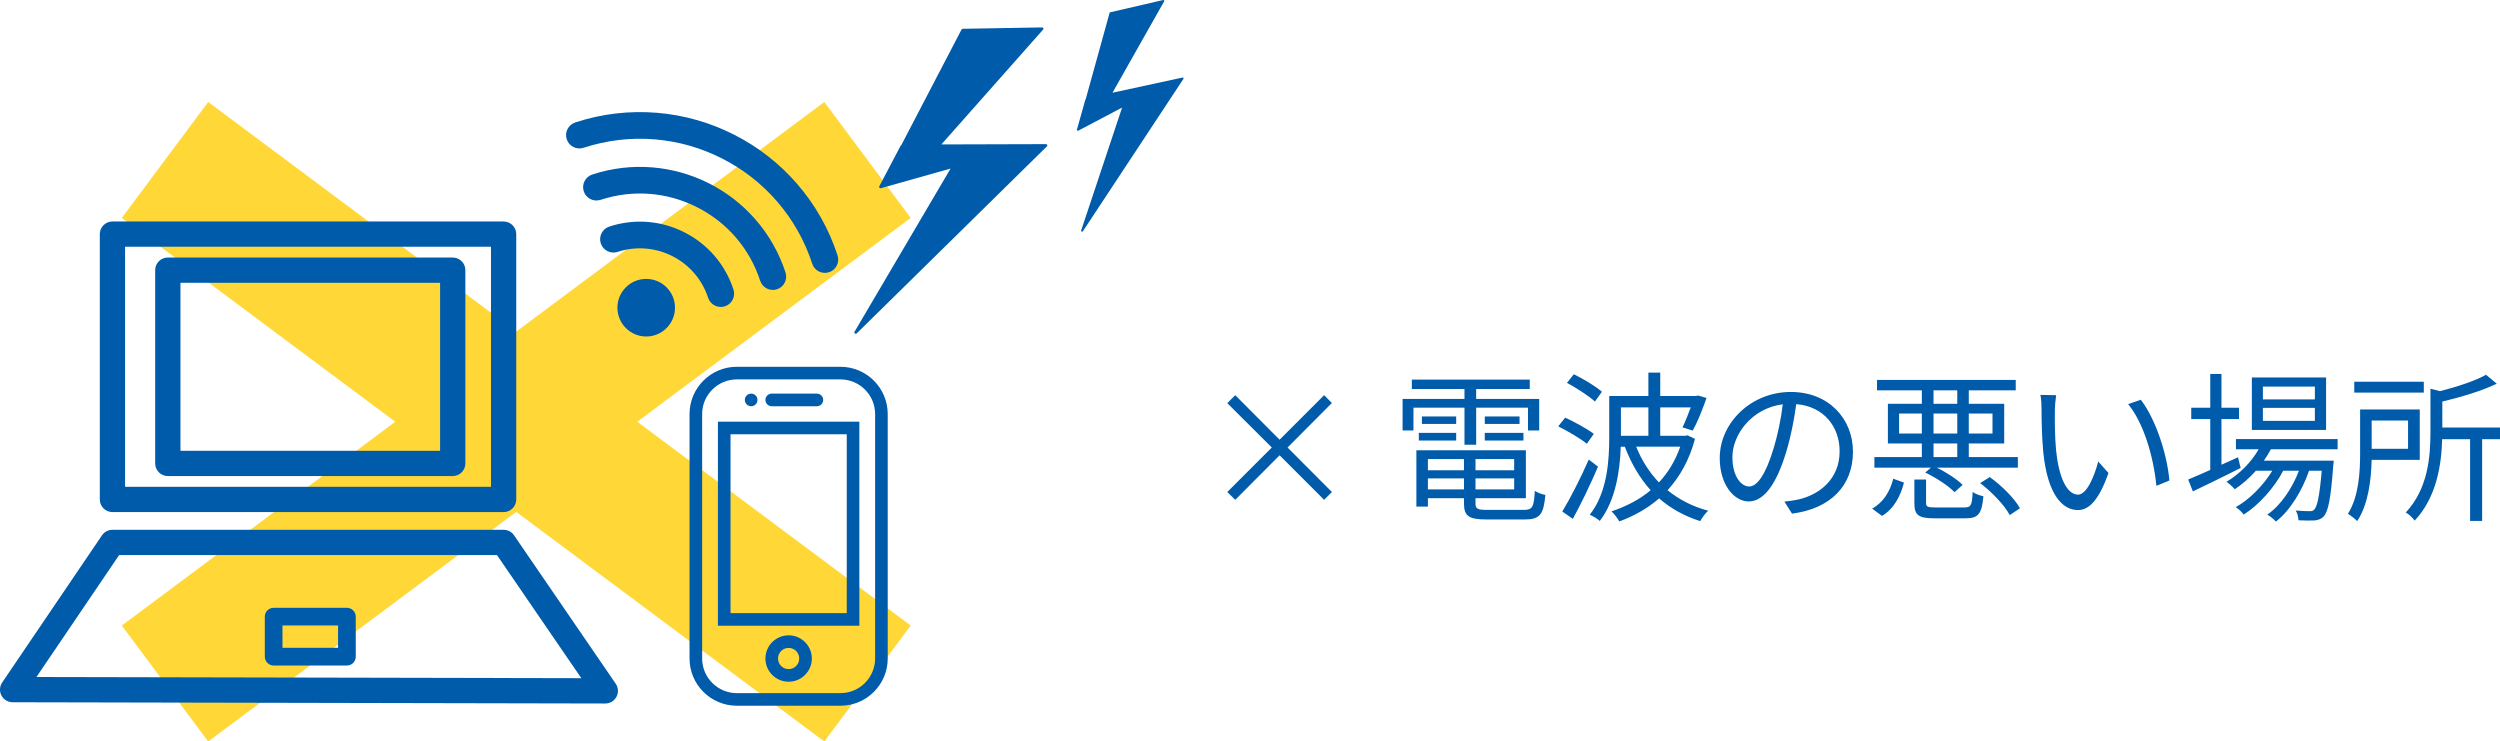
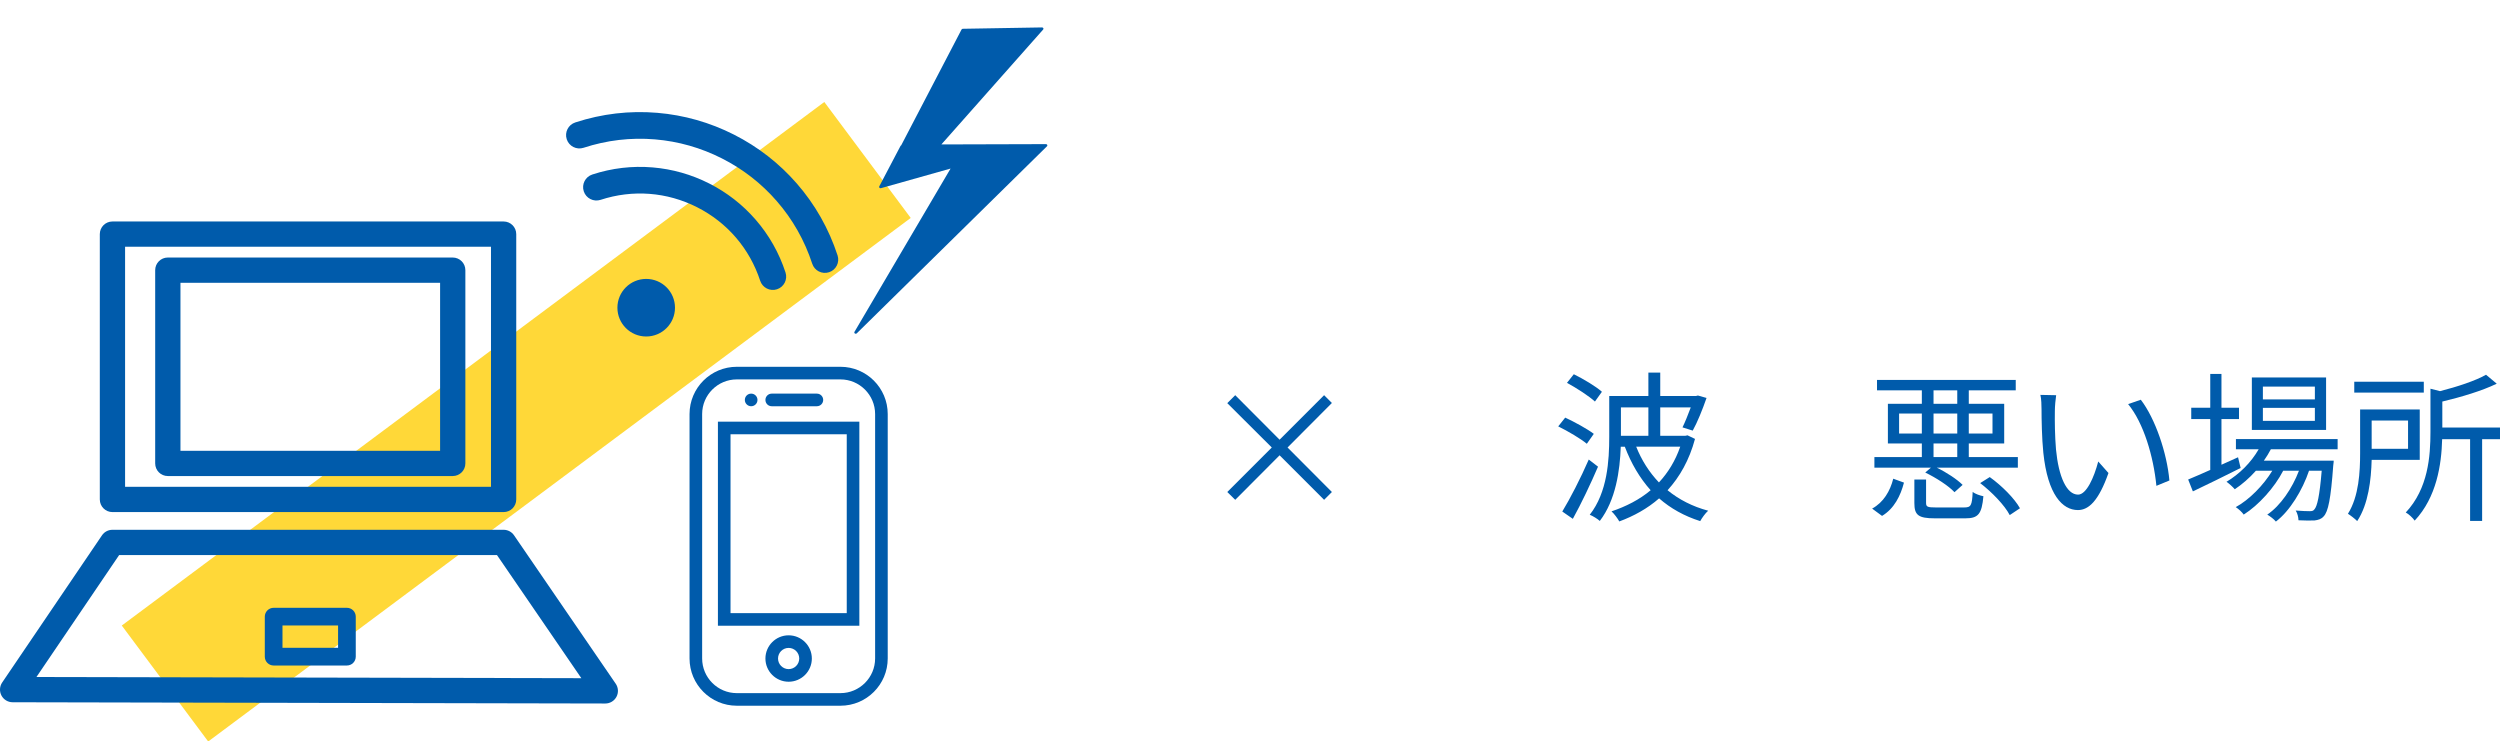
<svg xmlns="http://www.w3.org/2000/svg" width="246.316" height="73.057" viewBox="0 0 246.316 73.057">
  <g isolation="isolate">
    <g id="_レイヤー_1" data-name="レイヤー 1">
      <g mix-blend-mode="multiply">
-         <rect x="43.741" y="-1.61" width="14.248" height="86.325" transform="translate(-12.848 57.507) rotate(-53.305)" fill="#ffd838" stroke-width="0" />
        <rect x="43.741" y="-1.61" width="14.248" height="86.325" transform="translate(47.941 107.167) rotate(-126.695)" fill="#ffd838" stroke-width="0" />
      </g>
      <g>
        <path d="M121.703,49.245l-.784-.769,4.386-4.386-4.386-4.37.784-.784,4.37,4.386,4.386-4.386.768.769-4.369,4.386,4.369,4.386-.768.769-4.386-4.386-4.37,4.386Z" fill="#005bab" stroke-width="0" />
-         <path d="M144.288,40.169h-5.025v2.241h-1.072v-3.105h6.098v-.977h-5.186v-.928h11.62v.928h-5.282v.977h6.211v3.105h-1.104v-2.241h-5.106v3.649h-1.152v-3.649ZM150.131,50.238c.849,0,1.009-.272,1.088-1.873.272.177.705.337,1.041.4-.176,1.937-.544,2.417-2.049,2.417h-3.682c-1.793,0-2.289-.304-2.289-1.584v-.513h-3.554v.832h-1.136v-5.554h10.788v4.722h-4.962v.513c0,.544.192.64,1.2.64h3.554ZM139.791,42.651h3.681v.752h-3.681v-.752ZM143.472,41.77h-3.377v-.735h3.377v.735ZM140.686,45.228v1.104h3.554v-1.104h-3.554ZM144.24,48.221v-1.089h-3.554v1.089h3.554ZM149.186,45.228h-3.81v1.104h3.81v-1.104ZM149.186,48.221v-1.089h-3.81v1.089h3.81ZM149.715,41.035v.735h-3.426v-.735h3.426ZM146.289,42.651h3.81v.752h-3.81v-.752Z" fill="#005bab" stroke-width="0" />
        <path d="M156.343,43.723c-.592-.496-1.841-1.232-2.817-1.713l.688-.864c.929.433,2.193,1.121,2.817,1.601l-.688.977ZM157.447,45.98c-.721,1.681-1.665,3.666-2.481,5.139l-1.04-.721c.752-1.232,1.825-3.313,2.609-5.122l.912.704ZM157.143,39.562c-.593-.545-1.81-1.329-2.754-1.841l.673-.849c.944.464,2.177,1.2,2.769,1.729l-.688.961ZM167.003,43.243c-.56,2.081-1.505,3.746-2.705,5.059,1.121.912,2.449,1.601,4.002,2.017-.288.256-.608.704-.784,1.024-1.569-.496-2.913-1.248-4.05-2.241-1.152,1.009-2.497,1.745-3.922,2.273-.16-.288-.512-.769-.769-.992,1.425-.48,2.754-1.152,3.858-2.081-1.073-1.2-1.921-2.642-2.546-4.29h-.399c-.08,2.354-.496,5.267-2.065,7.315-.208-.192-.688-.496-.992-.608,1.745-2.209,1.921-5.362,1.921-7.684v-4.018h3.857v-2.305h1.169v2.305h3.521l.191-.048.849.24c-.4,1.152-.912,2.417-1.36,3.217l-1.009-.319c.256-.513.544-1.249.816-1.969h-3.009v2.801h2.465l.224-.048.736.352ZM159.704,40.138v2.801h2.705v-2.801h-2.705ZM161.209,44.011c.528,1.329,1.28,2.513,2.24,3.521.896-.96,1.617-2.129,2.098-3.521h-4.338Z" fill="#005bab" stroke-width="0" />
-         <path d="M176.562,50.606l-.752-1.185c.512-.048,1.008-.128,1.376-.208,2.049-.464,4.065-1.984,4.065-4.754,0-2.417-1.552-4.418-4.273-4.642-.208,1.488-.512,3.121-.96,4.609-.977,3.298-2.241,4.979-3.729,4.979-1.425,0-2.85-1.633-2.85-4.273,0-3.474,3.09-6.515,6.995-6.515,3.745,0,6.13,2.641,6.13,5.89,0,3.361-2.208,5.603-6.002,6.099ZM172.337,47.933c.752,0,1.601-1.072,2.417-3.777.4-1.329.72-2.85.896-4.322-3.073.385-4.962,3.01-4.962,5.187,0,2.017.928,2.913,1.648,2.913Z" fill="#005bab" stroke-width="0" />
        <path d="M184.454,50.11c1.12-.608,1.776-1.729,2.081-2.945l1.056.385c-.336,1.296-.96,2.561-2.16,3.281l-.977-.721ZM190.248,46.077h-5.57v-1.041h4.674v-1.345h-3.345v-3.905h3.345v-1.328h-4.417v-1.024h13.669v1.024h-4.626v1.328h3.489v3.905h-3.489v1.345h4.834v1.041h-7.987c.961.464,2.001,1.152,2.545,1.696l-.8.721c-.576-.625-1.825-1.425-2.881-1.938l.56-.479ZM189.351,42.715v-1.97h-2.24v1.97h2.24ZM193.529,49.997c.656,0,.769-.176.833-1.536.239.208.736.368,1.056.432-.159,1.761-.512,2.177-1.776,2.177h-2.993c-1.648,0-2.033-.319-2.033-1.504v-2.321h1.153v2.305c0,.385.144.448.96.448h2.801ZM190.504,39.786h2.338v-1.328h-2.338v1.328ZM192.842,40.745h-2.338v1.97h2.338v-1.97ZM190.504,45.036h2.338v-1.345h-2.338v1.345ZM193.977,40.745v1.97h2.337v-1.97h-2.337ZM196.043,47.004c1.185.849,2.433,2.097,2.977,3.073l-1.008.673c-.496-.961-1.745-2.257-2.913-3.153l.944-.593Z" fill="#005bab" stroke-width="0" />
        <path d="M202.458,40.49c-.016,1.009,0,2.465.112,3.794.256,2.673,1.04,4.449,2.177,4.449.816,0,1.568-1.664,1.985-3.265l1.008,1.136c-.96,2.722-1.937,3.65-3.009,3.65-1.521,0-2.978-1.505-3.409-5.65-.145-1.393-.177-3.346-.177-4.274,0-.368-.016-1.04-.112-1.424l1.553.031c-.063.385-.128,1.137-.128,1.553ZM213.743,47.34l-1.281.528c-.288-2.896-1.248-6.178-2.785-8.051l1.249-.433c1.425,1.857,2.577,5.25,2.817,7.955Z" fill="#005bab" stroke-width="0" />
        <path d="M220.762,46.108c-1.617.816-3.361,1.665-4.706,2.306l-.464-1.169c.608-.256,1.36-.576,2.177-.944v-5.01h-1.873v-1.121h1.873v-3.329h1.104v3.329h1.729v1.121h-1.729v4.498l1.633-.736.256,1.056ZM223.739,44.267c-.209.385-.433.769-.688,1.121h6.883s-.017.32-.048.479c-.24,3.298-.497,4.546-.945,5.011-.239.271-.527.352-.896.4-.353.016-.944.016-1.585-.017,0-.288-.112-.72-.272-.96.593.048,1.121.063,1.361.063.224,0,.367-.016.479-.176.272-.288.513-1.297.721-3.81h-1.249c-.64,1.904-1.889,3.97-3.265,5.01-.192-.24-.561-.512-.849-.688,1.297-.864,2.465-2.593,3.121-4.321h-1.553c-.848,1.648-2.417,3.394-3.89,4.321-.176-.256-.496-.544-.784-.736,1.329-.72,2.737-2.16,3.602-3.585h-1.616c-.641.721-1.361,1.345-2.081,1.825-.16-.192-.576-.577-.816-.736,1.265-.753,2.417-1.89,3.169-3.202h-2.24v-1.008h10.02v1.008h-6.578ZM229.181,42.363h-7.314v-5.17h7.314v5.17ZM228.076,38.089h-5.122v1.265h5.122v-1.265ZM228.076,40.186h-5.122v1.28h5.122v-1.28Z" fill="#005bab" stroke-width="0" />
        <path d="M233.671,45.308c-.048,1.937-.32,4.369-1.425,6.034-.176-.192-.672-.576-.912-.721,1.088-1.729,1.2-4.161,1.2-5.97v-4.306h5.875v4.962h-4.738ZM238.808,38.681h-6.851v-1.072h6.851v1.072ZM233.671,41.434v2.785h3.585v-2.785h-3.585ZM246.316,43.275h-1.761v8.052h-1.185v-8.052h-2.754c-.063,2.497-.544,5.715-2.705,8.02-.176-.256-.592-.656-.88-.801,2.209-2.353,2.433-5.538,2.433-7.955v-4.241l.944.24c1.697-.433,3.49-1.024,4.53-1.617l1.057.881c-1.44.704-3.489,1.312-5.362,1.761v2.561h5.683v1.152Z" fill="#005bab" stroke-width="0" />
      </g>
      <g>
        <circle cx="63.668" cy="30.317" r="2.837" fill="#005bab" stroke-width="0" />
        <path d="M80.68,26.747c-.3-.152-.541-.418-.654-.763-.75-2.292-1.926-4.369-3.496-6.172-1.516-1.742-3.335-3.157-5.405-4.206-2.07-1.049-4.286-1.68-6.587-1.873-2.382-.2-4.752.078-7.044.828-.689.225-1.431-.15-1.656-.84s.15-1.431.84-1.656c2.628-.86,5.347-1.179,8.081-.949,2.64.222,5.182.945,7.555,2.148,2.373,1.203,4.458,2.826,6.198,4.824,1.801,2.069,3.151,4.451,4.011,7.079.225.689-.15,1.431-.84,1.656-.345.113-.702.075-1.002-.077Z" fill="#005bab" stroke-width="0" />
        <path d="M75.552,28.425c-.3-.152-.541-.418-.654-.763-1.035-3.165-3.241-5.737-6.212-7.243s-6.349-1.765-9.514-.729c-.689.225-1.431-.15-1.656-.84s.15-1.431.84-1.656c1.936-.633,3.939-.869,5.953-.699,1.945.164,3.817.696,5.565,1.582,1.748.886,3.284,2.082,4.565,3.554,1.327,1.524,2.321,3.279,2.955,5.215.225.689-.15,1.431-.84,1.656-.345.113-.702.075-1.002-.077Z" fill="#005bab" stroke-width="0" />
-         <path d="M70.423,30.103c-.3-.152-.541-.418-.654-.763-1.212-3.706-5.214-5.734-8.92-4.522-.689.225-1.431-.15-1.656-.84-.225-.689.15-1.431.84-1.656,2.462-.805,5.09-.604,7.4.567,2.31,1.171,4.026,3.172,4.832,5.634.225.689-.15,1.431-.84,1.656-.345.113-.702.075-1.002-.077Z" fill="#005bab" stroke-width="0" />
      </g>
      <path d="M82.806,37.381c1.884,0,3.416,1.532,3.416,3.416v24.078c0,1.884-1.532,3.416-3.416,3.416h-10.21c-1.884,0-3.416-1.532-3.416-3.416v-24.078c0-1.884,1.532-3.416,3.416-3.416h10.21M82.806,36.138h-10.21c-2.573,0-4.658,2.086-4.658,4.658v24.078c0,2.573,2.086,4.658,4.658,4.658h10.21c2.573,0,4.658-2.086,4.658-4.658v-24.078c0-2.573-2.086-4.658-4.658-4.658h0ZM84.669,61.652h-13.935v-20.107h13.935v20.107ZM71.976,60.409h11.451v-17.622h-11.451v17.622ZM81.106,39.404c0-.343-.278-.621-.621-.621h-4.45c-.343,0-.621.278-.621.621s.278.621.621.621h4.45c.343,0,.621-.278.621-.621ZM74.632,39.404c0-.343-.278-.621-.621-.621h-.006c-.343,0-.618.278-.618.621s.281.621.624.621.621-.278.621-.621ZM77.701,67.169c-1.261,0-2.287-1.026-2.287-2.287s1.026-2.287,2.287-2.287,2.287,1.026,2.287,2.287-1.026,2.287-2.287,2.287ZM77.701,63.836c-.576,0-1.045.469-1.045,1.045s.469,1.045,1.045,1.045,1.045-.469,1.045-1.045-.469-1.045-1.045-1.045Z" fill="#005bab" stroke-width="0" />
      <path d="M49.62,50.454H11.079c-.687,0-1.245-.557-1.245-1.245v-26.142c0-.688.557-1.245,1.245-1.245h38.54c.687,0,1.245.557,1.245,1.245v26.142c0,.688-.557,1.245-1.245,1.245ZM12.324,47.964h36.051v-23.652H12.324v23.652ZM44.606,46.903h-28.071c-.687,0-1.245-.557-1.245-1.245v-19.04c0-.687.557-1.245,1.245-1.245h28.071c.687,0,1.245.557,1.245,1.245v19.04c0,.688-.557,1.245-1.245,1.245ZM17.78,44.414h25.581v-16.551h-25.581v16.551ZM34.181,65.57h-7.22c-.481,0-.871-.39-.871-.871v-3.943c0-.481.39-.871.871-.871h7.22c.481,0,.871.39.871.871v3.943c0,.481-.39.871-.871.871ZM27.832,63.827h5.477v-2.201h-5.477v2.201ZM59.641,69.314h-.003l-58.396-.124c-.46,0-.883-.256-1.098-.663-.215-.407-.188-.899.07-1.281l9.834-14.502c.232-.342.618-.546,1.03-.546h38.54c.411,0,.795.203,1.027.541l10.021,14.627c.261.381.29.876.074,1.285-.216.408-.639.663-1.101.663ZM3.59,66.705l53.686.114-8.312-12.132H11.739l-8.15,12.018Z" fill="#005bab" stroke-width="0" />
      <g>
-         <path d="M84.229,32.86c.026.016.055.024.085.023.037,0,.075-.015.102-.042l18.737-18.426s.006-.01.01-.015c.006-.008.013-.016.017-.025.004-.008.004-.017.006-.026.001-.007.005-.013.005-.02,0-.001,0-.002,0-.003,0-.009-.004-.017-.006-.026-.002-.008-.003-.016-.006-.023-.002-.005-.007-.009-.01-.014-.006-.009-.013-.019-.021-.027,0,0,0-.001-.002-.002-.005-.004-.011-.006-.017-.009-.009-.006-.017-.011-.028-.015-.01-.004-.021-.004-.031-.006-.007,0-.013-.004-.02-.004l-10.299.03,10.028-11.32c.034-.039.041-.092.017-.137-.024-.044-.074-.072-.13-.071l-7.802.133h0c-.054.001-.103.03-.126.074l-5.948,11.413c-.028.013-.052.032-.066.059l-2.093,3.982c-.024.046-.016.101.021.139.028.029.069.045.11.044.013,0,.026-.002.039-.006l6.856-1.932-9.468,16.087c-.034.057-.015.128.043.165Z" fill="#005bab" stroke-width="0" />
-         <path d="M106.572,22.821c.019.007.04.008.06.003.025-.006.048-.021.062-.042l9.905-15.01s.003-.008.005-.012c.003-.006.006-.013.008-.019.001-.006,0-.012,0-.018,0-.005.001-.009,0-.014,0,0,0-.001,0-.002-.001-.006-.005-.011-.008-.017-.002-.005-.004-.01-.007-.014-.002-.003-.006-.005-.009-.008-.006-.005-.011-.011-.018-.015,0,0,0,0-.001-.001-.004-.002-.009-.002-.013-.004-.007-.002-.013-.005-.021-.006-.007,0-.014,0-.022,0-.005,0-.009,0-.014,0l-6.889,1.492L114.704.126c.017-.031.014-.067-.008-.094-.022-.026-.06-.038-.097-.029l-5.203,1.205h0c-.036.009-.064.035-.074.068l-2.349,8.488c-.017.013-.03.029-.036.049l-.832,2.964c-.01.034.004.07.034.09.023.015.052.02.08.014.009-.002.017-.005.025-.009l4.312-2.273-4.037,12.119c-.014.043.008.088.052.104Z" fill="#005bab" stroke-width="0" />
+         <path d="M84.229,32.86c.026.016.055.024.085.023.037,0,.075-.015.102-.042l18.737-18.426s.006-.01.01-.015c.006-.008.013-.016.017-.025.004-.008.004-.017.006-.026.001-.007.005-.013.005-.02,0-.001,0-.002,0-.003,0-.009-.004-.017-.006-.026-.002-.008-.003-.016-.006-.023-.002-.005-.007-.009-.01-.014-.006-.009-.013-.019-.021-.027,0,0,0-.001-.002-.002-.005-.004-.011-.006-.017-.009-.009-.006-.017-.011-.028-.015-.01-.004-.021-.004-.031-.006-.007,0-.013-.004-.02-.004l-10.299.03,10.028-11.32c.034-.039.041-.092.017-.137-.024-.044-.074-.072-.13-.071l-7.802.133c-.054.001-.103.03-.126.074l-5.948,11.413c-.028.013-.052.032-.066.059l-2.093,3.982c-.024.046-.016.101.021.139.028.029.069.045.11.044.013,0,.026-.002.039-.006l6.856-1.932-9.468,16.087c-.034.057-.015.128.043.165Z" fill="#005bab" stroke-width="0" />
      </g>
    </g>
  </g>
</svg>